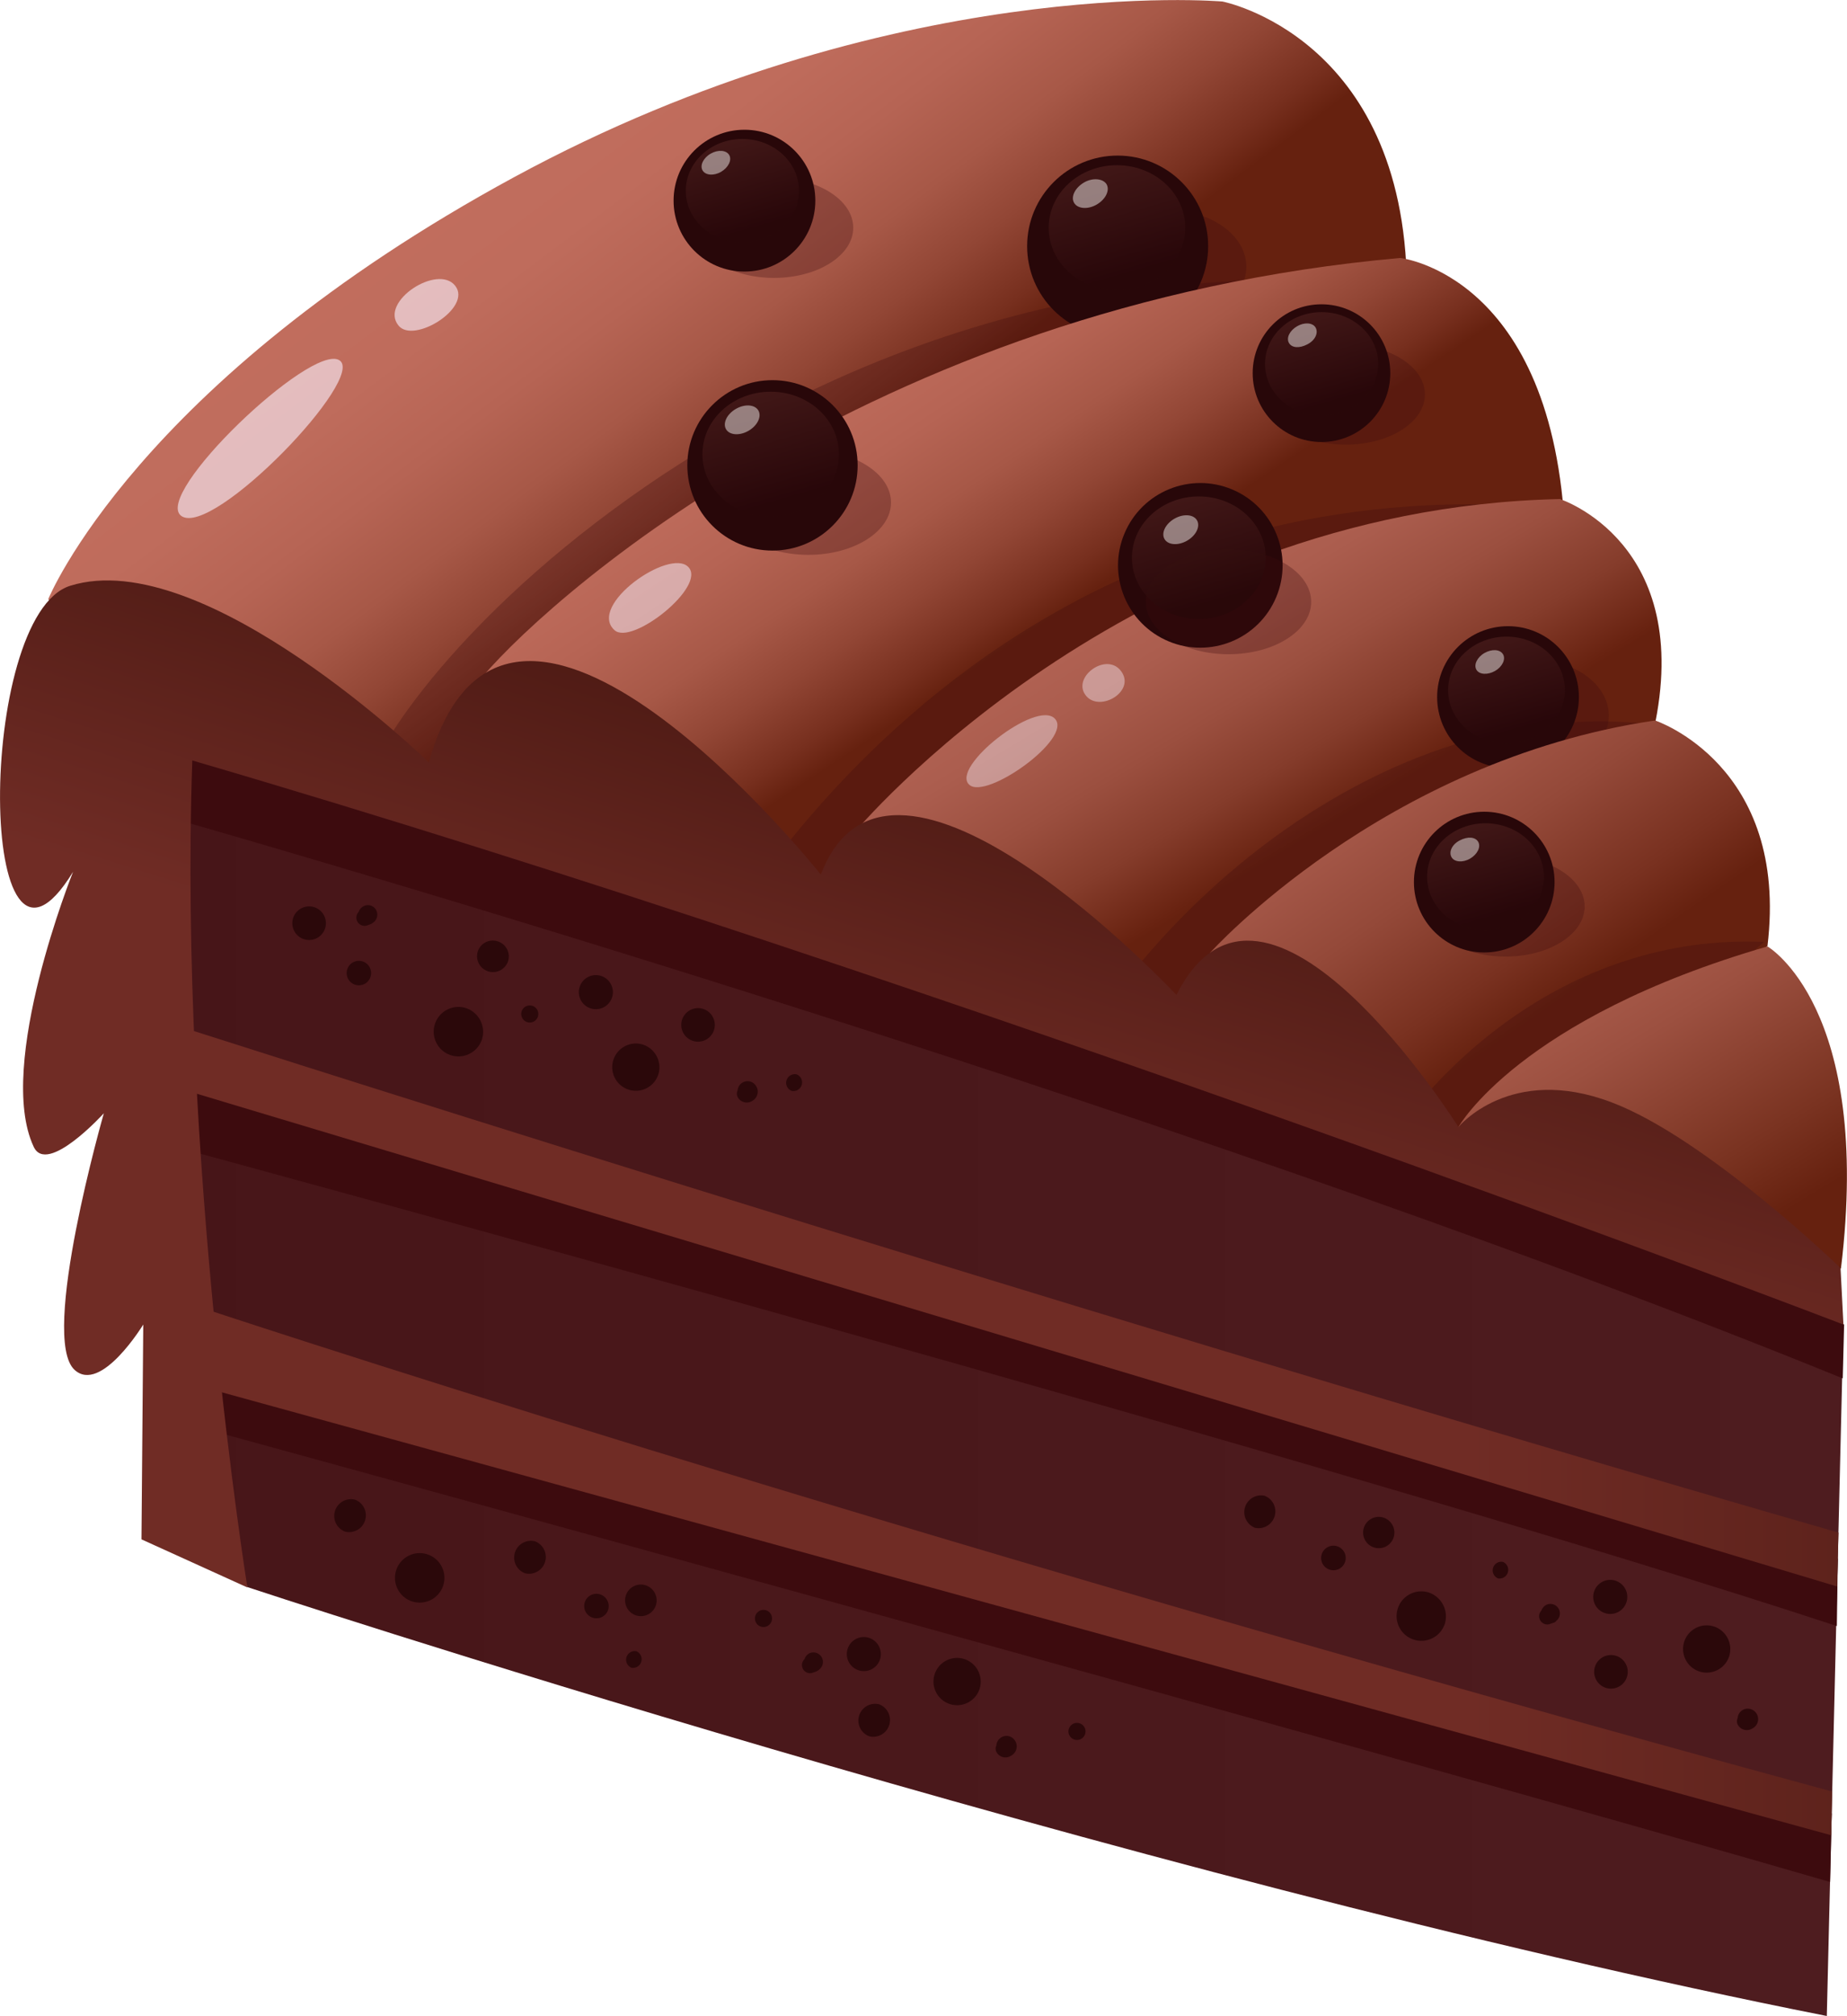
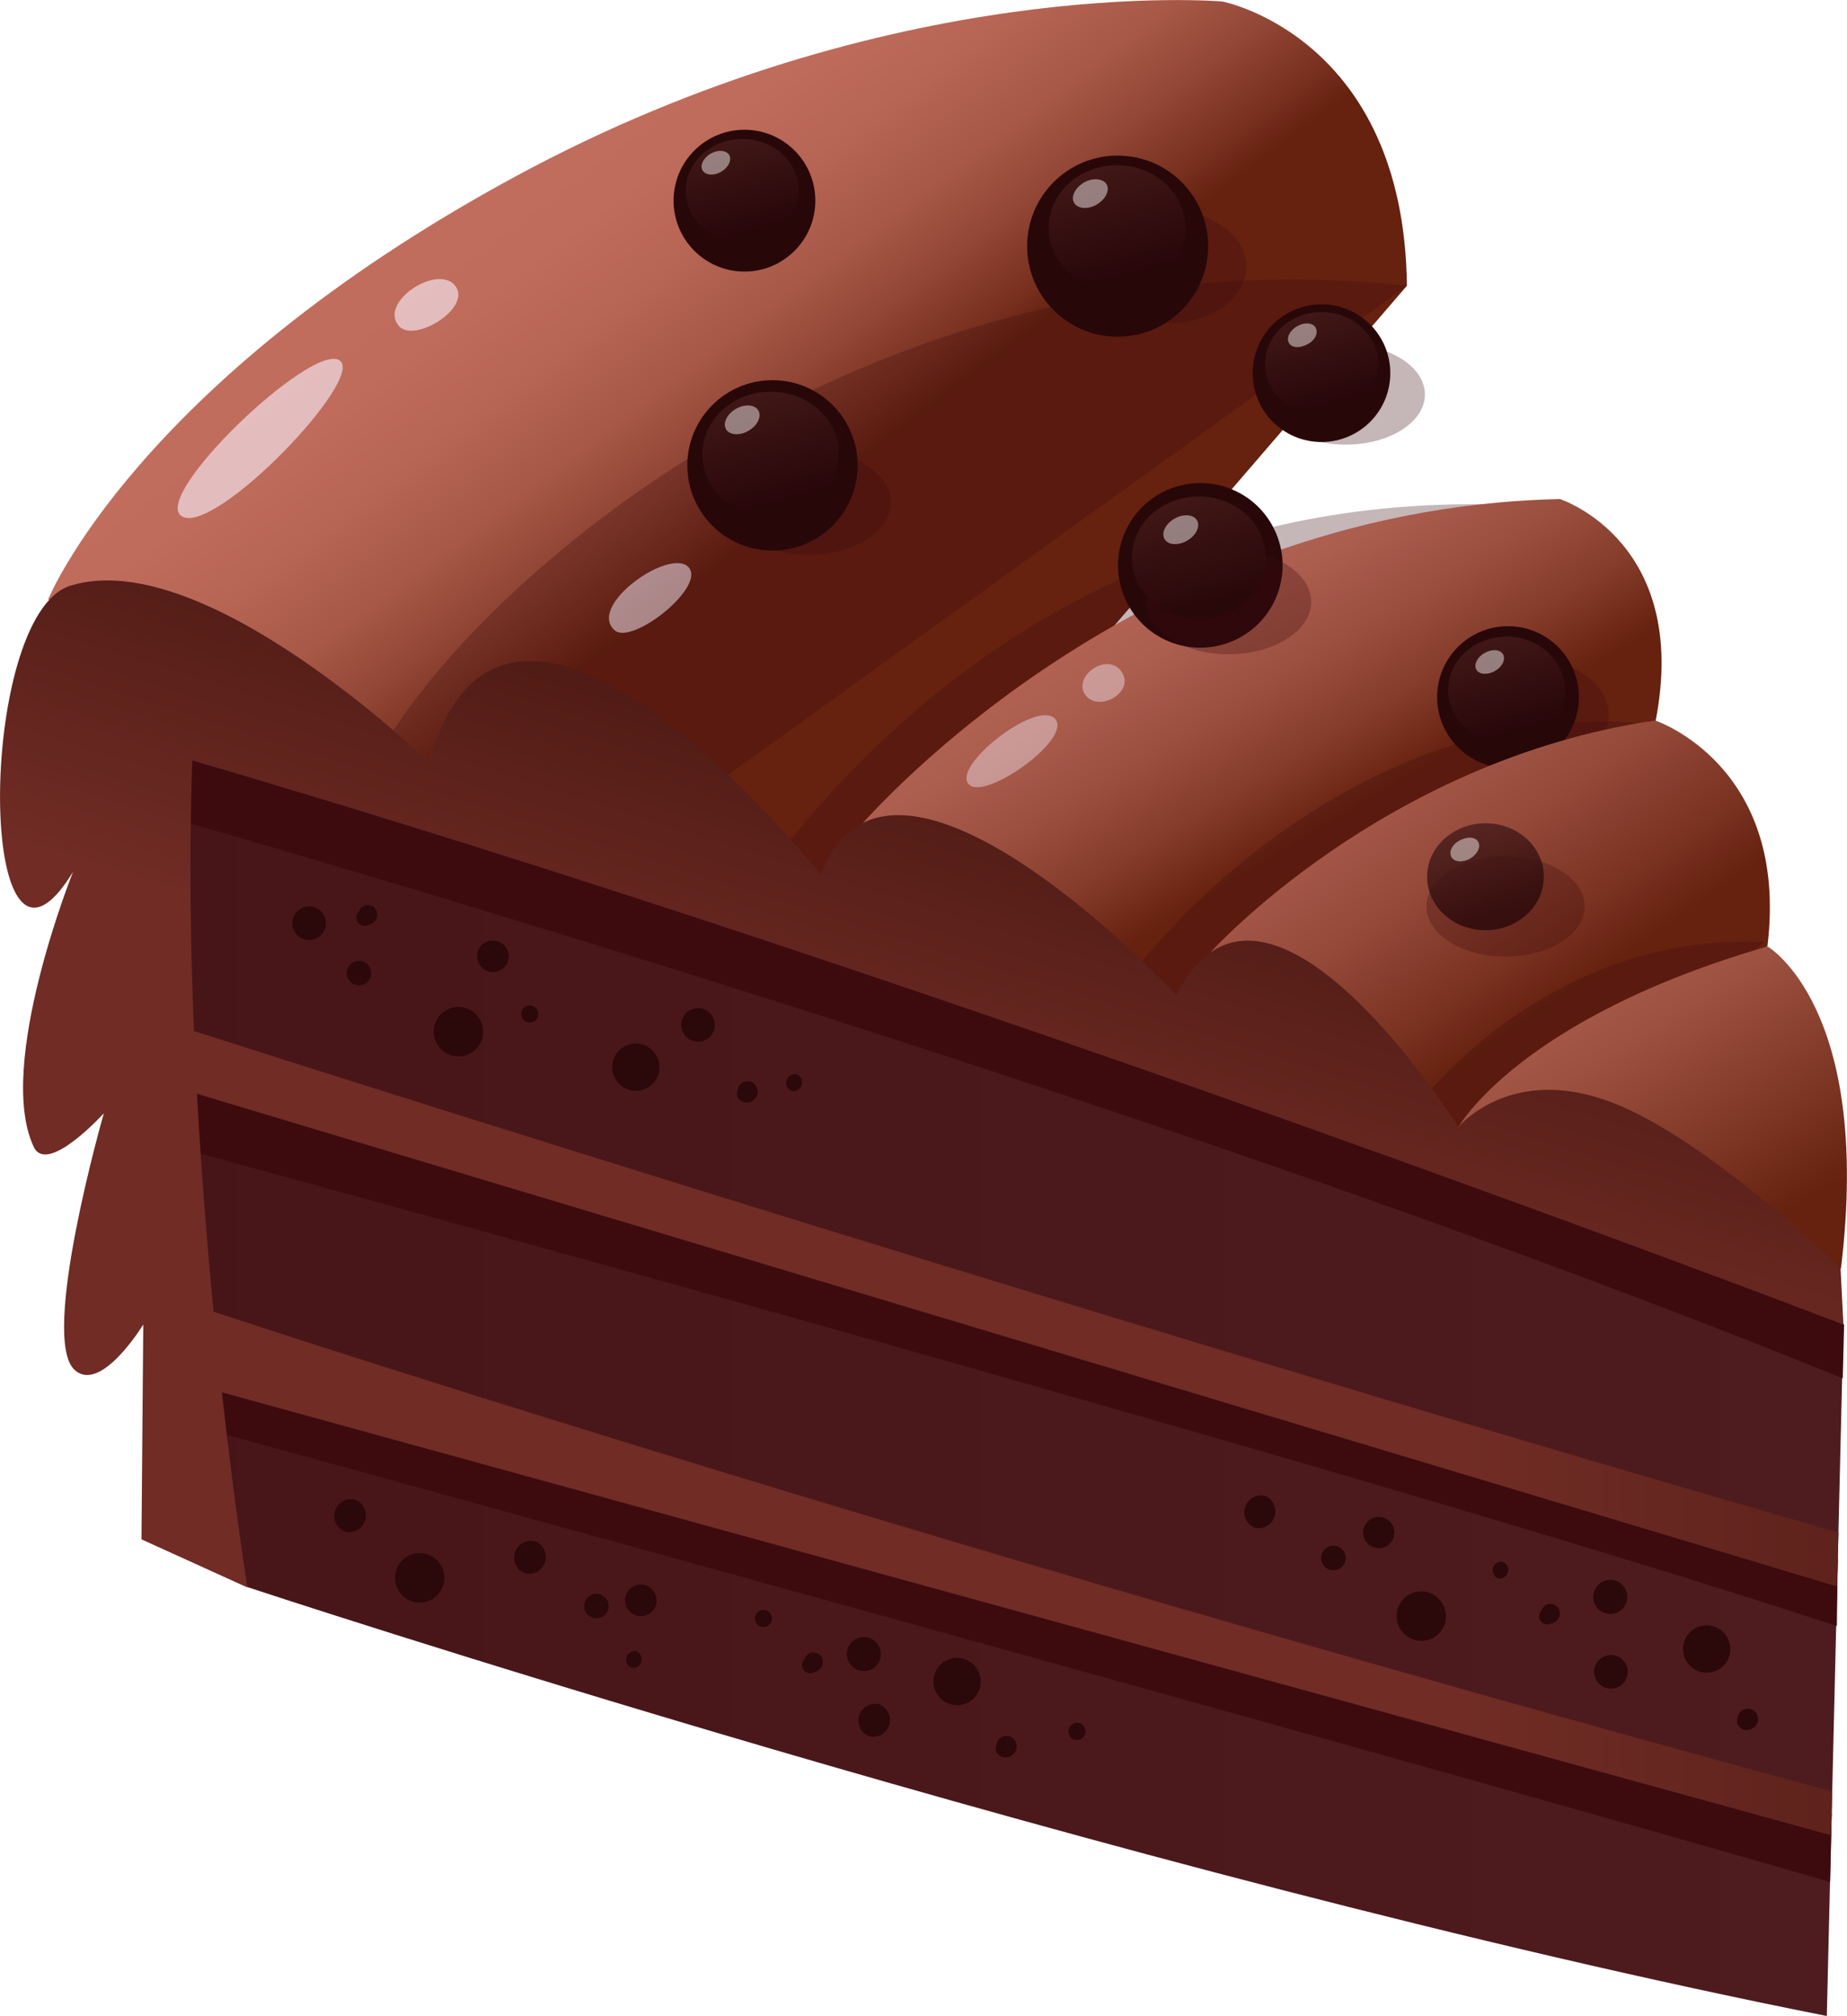
<svg xmlns="http://www.w3.org/2000/svg" xmlns:xlink="http://www.w3.org/1999/xlink" viewBox="0 0 134.47 146.68">
  <defs>
    <style>.cls-1{isolation:isolate;}.cls-2{fill:url(#linear-gradient);}.cls-11,.cls-3,.cls-4{fill:#3d0b0e;}.cls-3,.cls-4{opacity:0.3;}.cls-4{mix-blend-mode:multiply;}.cls-5{fill:#280709;}.cls-6{fill:url(#linear-gradient-2);}.cls-7{fill:url(#linear-gradient-3);}.cls-8{fill:url(#linear-gradient-4);}.cls-9{fill:url(#linear-gradient-5);}.cls-10{fill:url(#linear-gradient-6);}.cls-12{fill:url(#linear-gradient-7);}.cls-13{fill:url(#linear-gradient-8);}.cls-14{fill:url(#linear-gradient-9);}.cls-15{fill:#2b080a;}.cls-16,.cls-17,.cls-18{fill:#fbf2ff;}.cls-16{opacity:0.6;}.cls-17,.cls-26{opacity:0.5;}.cls-18{opacity:0.4;}.cls-19,.cls-20,.cls-21,.cls-22,.cls-23,.cls-24,.cls-25{opacity:0.8;}.cls-19{fill:url(#linear-gradient-10);}.cls-20{fill:url(#linear-gradient-11);}.cls-21{fill:url(#linear-gradient-12);}.cls-22{fill:url(#linear-gradient-13);}.cls-23{fill:url(#linear-gradient-14);}.cls-24{fill:url(#linear-gradient-15);}.cls-25{fill:url(#linear-gradient-16);}.cls-26{fill:#f0ebe8;}</style>
    <linearGradient id="linear-gradient" x1="-1731.14" y1="6.67" x2="-1709.08" y2="36.09" gradientTransform="translate(1768.25)" gradientUnits="userSpaceOnUse">
      <stop offset="0" stop-color="#c26e5e" />
      <stop offset="0.29" stop-color="#bf6c5c" />
      <stop offset="0.48" stop-color="#b66454" />
      <stop offset="0.65" stop-color="#a75847" />
      <stop offset="0.79" stop-color="#924635" />
      <stop offset="0.93" stop-color="#772f1e" />
      <stop offset="1" stop-color="#66210f" />
    </linearGradient>
    <linearGradient id="linear-gradient-2" x1="-1709.49" y1="17.82" x2="-1691.47" y2="44.84" xlink:href="#linear-gradient" />
    <linearGradient id="linear-gradient-3" x1="-1688.78" y1="32.13" x2="-1671.86" y2="60.32" gradientTransform="translate(1768.25)" gradientUnits="userSpaceOnUse">
      <stop offset="0" stop-color="#b86859" />
      <stop offset="0.27" stop-color="#b56556" />
      <stop offset="0.48" stop-color="#ab5d4e" />
      <stop offset="0.66" stop-color="#9b4f3f" />
      <stop offset="0.83" stop-color="#853c2b" />
      <stop offset="0.99" stop-color="#682210" />
      <stop offset="1" stop-color="#66210f" />
    </linearGradient>
    <linearGradient id="linear-gradient-4" x1="-1676.35" y1="43.46" x2="-1655.56" y2="73.41" gradientTransform="translate(1768.25)" gradientUnits="userSpaceOnUse">
      <stop offset="0" stop-color="#b86859" />
      <stop offset="0.22" stop-color="#b46555" />
      <stop offset="0.44" stop-color="#a85a4b" />
      <stop offset="0.66" stop-color="#944939" />
      <stop offset="0.88" stop-color="#793120" />
      <stop offset="1" stop-color="#66210f" />
    </linearGradient>
    <linearGradient id="linear-gradient-5" x1="-1657.69" y1="63.36" x2="-1641.48" y2="90.14" gradientTransform="translate(1768.25)" gradientUnits="userSpaceOnUse">
      <stop offset="0" stop-color="#b86859" />
      <stop offset="0.19" stop-color="#b16252" />
      <stop offset="0.48" stop-color="#9c5040" />
      <stop offset="0.82" stop-color="#7a3321" />
      <stop offset="1" stop-color="#66210f" />
    </linearGradient>
    <linearGradient id="linear-gradient-6" x1="-1760.04" y1="99.3" x2="-1634.04" y2="99.3" gradientTransform="translate(1768.25)" gradientUnits="userSpaceOnUse">
      <stop offset="0" stop-color="#471518" />
      <stop offset="1" stop-color="#4e1c1f" />
    </linearGradient>
    <linearGradient id="linear-gradient-7" x1="-1695.01" y1="94.75" x2="-1592.84" y2="94.75" gradientTransform="translate(1768.25)" gradientUnits="userSpaceOnUse">
      <stop offset="0.33" stop-color="#702c25" />
      <stop offset="1" stop-color="#42140e" />
    </linearGradient>
    <linearGradient id="linear-gradient-8" x1="-1695.01" y1="114.28" x2="-1592.84" y2="114.28" xlink:href="#linear-gradient-7" />
    <linearGradient id="linear-gradient-9" x1="-1708.54" y1="97.86" x2="-1692.78" y2="47.8" xlink:href="#linear-gradient-7" />
    <linearGradient id="linear-gradient-10" x1="-1714.17" y1="25.99" x2="-1711.17" y2="36.4" gradientTransform="translate(1768.25)" gradientUnits="userSpaceOnUse">
      <stop offset="0" stop-color="#522320" />
      <stop offset="1" stop-color="#280709" />
    </linearGradient>
    <linearGradient id="linear-gradient-11" x1="-1688.96" y1="9.51" x2="-1685.96" y2="19.92" xlink:href="#linear-gradient-10" />
    <linearGradient id="linear-gradient-12" x1="-1682.96" y1="33.66" x2="-1680.02" y2="43.86" xlink:href="#linear-gradient-10" />
    <linearGradient id="linear-gradient-13" x1="-1660.3" y1="44.18" x2="-1657.74" y2="53.07" xlink:href="#linear-gradient-10" />
    <linearGradient id="linear-gradient-14" x1="-1661.84" y1="57.75" x2="-1659.27" y2="66.65" xlink:href="#linear-gradient-10" />
    <linearGradient id="linear-gradient-15" x1="-1673.71" y1="20.64" x2="-1671.23" y2="29.26" xlink:href="#linear-gradient-10" />
    <linearGradient id="linear-gradient-16" x1="-1715.88" y1="8.03" x2="-1713.4" y2="16.65" xlink:href="#linear-gradient-10" />
  </defs>
  <title>6Asset 3</title>
  <g class="cls-1">
    <g id="Layer_2" data-name="Layer 2">
      <g id="Layer_1-2" data-name="Layer 1">
        <path class="cls-2" d="M3.51,43.6s6.4-15.78,33.9-30.7S89,.11,89,.11s13.22,2.55,13.43,20.68L42.74,90.08Z" />
        <ellipse class="cls-3" cx="84.98" cy="19.41" rx="5.76" ry="4.13" />
        <path class="cls-4" d="M25.84,59.57c-1,9.63,10.36,8.91,10.36,8.91l66.24-47.69C58.89,16.08,26.91,49.34,25.84,59.57Z" />
        <circle class="cls-5" cx="81.37" cy="17.91" r="6.59" />
-         <path class="cls-6" d="M34.69,49.77c4.24-5.41,28.46-27.57,67.26-31,0,0,11.18,1.21,12,20.18L70.25,73.24S30.45,55.18,34.69,49.77Z" />
        <path class="cls-4" d="M49.29,73.86l8.18,5.3L113.85,37C67.84,32.71,49.29,73.86,49.29,73.86Z" />
        <path class="cls-7" d="M62.21,60.57S81.8,37,113.57,36.31c0,0,9.85,3.17,6.82,16.85L96,78.78,70.46,72.6Z" />
        <ellipse class="cls-3" cx="111.37" cy="52.06" rx="5.76" ry="4.13" />
        <path class="cls-4" d="M80.06,87.39l39.36-34.77c-19.81-1.79-37.93,15.06-43.9,29.55C78.06,83.92,77.23,86.06,80.06,87.39Z" />
        <circle class="cls-5" cx="109.79" cy="50.72" r="5.16" />
        <path class="cls-8" d="M88.09,69.33s12.58-14,32.41-16.91c0,0,9.77,3.23,8.18,16.41L112.25,83.68l-19.62-3.2Z" />
        <path class="cls-4" d="M103.29,90.74l25.14-22.21C114,67.92,102.92,78.08,98,88.41,99.7,89.3,101.51,90,103.29,90.74Z" />
        <path class="cls-9" d="M106.18,82s4.4-7.9,22.5-13.14c0,0,7.66,4.41,5.35,23.43C134,92.26,109.48,89.32,106.18,82Z" />
        <path class="cls-10" d="M18,115.47s63.46,21,115,31.21l1.21-50.31S46.9,58.31,8.2,51.91C8.2,51.91,10,92.44,18,115.47Z" />
        <path class="cls-11" d="M133.36,131.94l-118.44-33,.14,5.06s87.47,24,118.18,32.93Z" />
        <path class="cls-11" d="M133.8,113.41,13,77.08l.14,6.47s85.3,23.12,120.59,34.76Z" />
        <path class="cls-11" d="M12.16,59.43s71.14,20.15,122,40.86l.1-3.92S52.85,60.9,12.4,52.69Z" />
        <path class="cls-12" d="M133.85,111.51C73.64,94.17,11.19,74.08,11.19,74.08l.68,4.76,121.88,36.59Z" />
        <path class="cls-13" d="M14.07,100.73l119.25,32.8.07-3.18C62.46,111.09,14.22,95,14.22,95l-.78,2.59C13.64,98.67,13.85,99.7,14.07,100.73Z" />
        <path class="cls-14" d="M134.21,96.37,134,92.26s-9.77-9.46-16.68-12.06C109.94,77.4,106.18,82,106.18,82S92.1,59.59,85.65,72.39c0,0-20.77-22.2-25.89-8.76,0,0-22.78-28.62-28.54-8.16,0,0-16.36-15.9-26.11-12.85-6.87,2.15-6.82,32.32.21,20.81,0,0-5.65,14.07-2.87,20C3.42,85.56,7.56,81,7.56,81S2.87,97.33,5.43,99.67c1.92,1.76,5-3.3,5-3.3L10.3,112l7.71,3.5S13,84.24,14,55.33C69.52,71.57,134.21,96.37,134.21,96.37Z" />
        <g id="_Group_" data-name="&lt;Group&gt;">
          <path id="_Path_" data-name="&lt;Path&gt;" class="cls-15" d="M100.7,110.41a1.14,1.14,0,1,0,.77,1.43A1.15,1.15,0,0,0,100.7,110.41Z" />
          <path id="_Path_2" data-name="&lt;Path&gt;" class="cls-15" d="M104,115.86a1.8,1.8,0,1,0,1.2,2.25A1.84,1.84,0,0,0,104,115.86Z" />
          <path id="_Path_3" data-name="&lt;Path&gt;" class="cls-15" d="M109.42,113.64a.63.63,0,0,0-.36,1.2A.63.63,0,0,0,109.42,113.64Z" />
          <path id="_Path_4" data-name="&lt;Path&gt;" class="cls-15" d="M113.2,118a.69.69,0,1,0-.65-1.22.78.78,0,0,0-.33.4.6.6,0,0,0,.56,1l.32-.11C113.16,118.07,113.42,117.89,113.2,118Z" />
          <path id="_Path_5" data-name="&lt;Path&gt;" class="cls-15" d="M117.59,115a1.24,1.24,0,0,0-1.54.82,1.24,1.24,0,1,0,1.54-.82Z" />
          <path id="_Path_6" data-name="&lt;Path&gt;" class="cls-15" d="M117.64,120.47a1.22,1.22,0,0,0-.71,2.34A1.22,1.22,0,0,0,117.64,120.47Z" />
          <path id="_Path_7" data-name="&lt;Path&gt;" class="cls-15" d="M124.75,118.33a1.72,1.72,0,1,0,1.15,2.15A1.73,1.73,0,0,0,124.75,118.33Z" />
          <path id="_Path_8" data-name="&lt;Path&gt;" class="cls-15" d="M127.51,124.37a.73.73,0,0,0-1,.64.53.53,0,0,0,0,.46.75.75,0,0,0,1.07.29A.76.76,0,0,0,127.51,124.37Z" />
          <path id="_Path_9" data-name="&lt;Path&gt;" class="cls-15" d="M97.34,112.5a.89.89,0,0,0-.52,1.71.89.89,0,1,0,.52-1.71Z" />
          <path id="_Path_10" data-name="&lt;Path&gt;" class="cls-15" d="M92.07,108.83a1.22,1.22,0,0,0-.7,2.33A1.22,1.22,0,0,0,92.07,108.83Z" />
        </g>
        <g id="_Group_2" data-name="&lt;Group&gt;">
          <path id="_Path_11" data-name="&lt;Path&gt;" class="cls-15" d="M36.2,68.48a1.15,1.15,0,0,0-1.42.76A1.14,1.14,0,1,0,37,69.9,1.15,1.15,0,0,0,36.2,68.48Z" />
          <path id="_Path_12" data-name="&lt;Path&gt;" class="cls-15" d="M33.9,73.34a1.8,1.8,0,1,0,1.2,2.24A1.82,1.82,0,0,0,33.9,73.34Z" />
          <path id="_Path_13" data-name="&lt;Path&gt;" class="cls-15" d="M38.75,73.18a.62.62,0,0,0-.36,1.19A.62.62,0,0,0,38.75,73.18Z" />
          <path id="_Path_14" data-name="&lt;Path&gt;" class="cls-15" d="M58,78.17a.63.63,0,0,0-.37,1.2A.63.63,0,0,0,58,78.17Z" />
          <path id="_Path_15" data-name="&lt;Path&gt;" class="cls-15" d="M27.13,67.15a.7.7,0,0,0,0-1.2.68.68,0,0,0-.69,0,.73.73,0,0,0-.33.4.6.6,0,0,0,.56,1l.31-.11C27.08,67.2,27.35,67,27.13,67.15Z" />
-           <path id="_Path_16" data-name="&lt;Path&gt;" class="cls-15" d="M43.74,71a1.24,1.24,0,1,0,.83,1.54A1.24,1.24,0,0,0,43.74,71Z" />
          <path id="_Path_17" data-name="&lt;Path&gt;" class="cls-15" d="M51.17,73.4a1.22,1.22,0,0,0-.7,2.34A1.22,1.22,0,0,0,51.17,73.4Z" />
          <path id="_Path_18" data-name="&lt;Path&gt;" class="cls-15" d="M46.8,76a1.72,1.72,0,1,0,1.14,2.14A1.74,1.74,0,0,0,46.8,76Z" />
          <path id="_Path_19" data-name="&lt;Path&gt;" class="cls-15" d="M54.65,78.7a.73.73,0,0,0-.95.64.55.55,0,0,0,0,.47.75.75,0,0,0,1.07.29A.77.77,0,0,0,54.65,78.7Z" />
          <path id="_Path_20" data-name="&lt;Path&gt;" class="cls-15" d="M26.52,70A.89.89,0,1,0,26,71.68.89.89,0,0,0,26.52,70Z" />
          <path id="_Path_21" data-name="&lt;Path&gt;" class="cls-15" d="M22.86,66a1.22,1.22,0,0,0-.71,2.34A1.22,1.22,0,0,0,22.86,66Z" />
        </g>
        <g id="_Group_3" data-name="&lt;Group&gt;">
          <path id="_Path_22" data-name="&lt;Path&gt;" class="cls-15" d="M47,115.34a1.15,1.15,0,1,0,.76,1.43A1.16,1.16,0,0,0,47,115.34Z" />
-           <path id="_Path_23" data-name="&lt;Path&gt;" class="cls-15" d="M31.08,113.08a1.8,1.8,0,1,0,1.2,2.24A1.8,1.8,0,0,0,31.08,113.08Z" />
+           <path id="_Path_23" data-name="&lt;Path&gt;" class="cls-15" d="M31.08,113.08a1.8,1.8,0,1,0,1.2,2.24A1.8,1.8,0,0,0,31.08,113.08" />
          <path id="_Path_24" data-name="&lt;Path&gt;" class="cls-15" d="M55.77,117.16a.62.62,0,0,0-.37,1.19A.62.62,0,0,0,55.77,117.16Z" />
          <path id="_Path_25" data-name="&lt;Path&gt;" class="cls-15" d="M78.59,125.38a.62.62,0,0,0-.36,1.19A.62.62,0,0,0,78.59,125.38Z" />
          <path id="_Path_26" data-name="&lt;Path&gt;" class="cls-15" d="M46.33,120.14a.63.63,0,0,0-.36,1.2A.63.63,0,0,0,46.33,120.14Z" />
          <path id="_Path_27" data-name="&lt;Path&gt;" class="cls-15" d="M59.55,121.53a.69.69,0,0,0-.66-1.22.75.75,0,0,0-.32.41.59.59,0,0,0,.55,1l.32-.11C59.5,121.58,59.77,121.4,59.55,121.53Z" />
          <path id="_Path_28" data-name="&lt;Path&gt;" class="cls-15" d="M63.25,119.16a1.24,1.24,0,1,0,.83,1.54A1.25,1.25,0,0,0,63.25,119.16Z" />
          <path id="_Path_29" data-name="&lt;Path&gt;" class="cls-15" d="M64,124a1.22,1.22,0,0,0-.71,2.33A1.22,1.22,0,0,0,64,124Z" />
          <path id="_Path_30" data-name="&lt;Path&gt;" class="cls-15" d="M70.18,120.7a1.72,1.72,0,1,0,1.15,2.14A1.73,1.73,0,0,0,70.18,120.7Z" />
          <path id="_Path_31" data-name="&lt;Path&gt;" class="cls-15" d="M73.54,126.35a.74.74,0,0,0-1,.65.53.53,0,0,0,0,.46.74.74,0,0,0,1.06.29A.77.77,0,0,0,73.54,126.35Z" />
          <path id="_Path_32" data-name="&lt;Path&gt;" class="cls-15" d="M43.68,116a.89.89,0,0,0-1.11.59.89.89,0,1,0,1.71.52A.9.9,0,0,0,43.68,116Z" />
          <path id="_Path_33" data-name="&lt;Path&gt;" class="cls-15" d="M38.94,112.14a1.22,1.22,0,0,0-.71,2.33A1.22,1.22,0,0,0,38.94,112.14Z" />
          <path id="_Path_34" data-name="&lt;Path&gt;" class="cls-15" d="M25.84,109.11a1.22,1.22,0,0,0-.71,2.33A1.22,1.22,0,0,0,25.84,109.11Z" />
        </g>
        <path class="cls-16" d="M13.2,37.54C11.07,36,22.59,25,24.69,26.2S15.49,39.15,13.2,37.54Z" />
        <path class="cls-16" d="M29,23.67c-1.38-1.73,2.87-4.49,4.14-2.88S30.07,25.07,29,23.67Z" />
        <path class="cls-17" d="M44.74,45.85c-2-1.8,4-6,5.37-4.6S46,47,44.74,45.85Z" />
        <path class="cls-18" d="M70.57,57.1c-1.42-1.27,4.89-6.23,6.23-4.81S71.81,58.22,70.57,57.1Z" />
        <path class="cls-18" d="M79.1,50.66c-1.17-1.33,1.44-3.28,2.52-1.83S80.13,51.82,79.1,50.66Z" />
        <circle class="cls-5" cx="87.4" cy="41.13" r="5.99" transform="translate(15.66 105.83) rotate(-67.25)" />
-         <ellipse class="cls-3" cx="56.35" cy="16.57" rx="5.77" ry="3.65" />
        <ellipse class="cls-3" cx="58.85" cy="36.56" rx="6.02" ry="3.81" />
        <ellipse class="cls-3" cx="89.44" cy="43.79" rx="6.02" ry="3.81" />
        <ellipse class="cls-3" cx="109.61" cy="65.95" rx="5.76" ry="3.65" />
        <ellipse class="cls-3" cx="97.98" cy="28.7" rx="5.76" ry="3.65" />
        <circle class="cls-5" cx="54.2" cy="14.6" r="5.16" />
-         <circle class="cls-5" cx="108.06" cy="64.18" r="5.12" />
        <circle class="cls-5" cx="96.21" cy="27.15" r="5.01" />
        <circle class="cls-5" cx="56.24" cy="33.86" r="6.2" />
        <ellipse class="cls-19" cx="56.11" cy="33.05" rx="4.97" ry="4.55" />
        <ellipse class="cls-20" cx="81.32" cy="16.57" rx="4.97" ry="4.55" />
        <ellipse class="cls-21" cx="87.28" cy="40.58" rx="4.87" ry="4.46" />
        <ellipse class="cls-22" cx="109.68" cy="50.21" rx="4.25" ry="3.89" />
        <ellipse class="cls-23" cx="108.15" cy="63.79" rx="4.25" ry="3.89" />
        <ellipse class="cls-24" cx="96.22" cy="26.48" rx="4.12" ry="3.77" />
        <ellipse class="cls-25" cx="54.05" cy="13.88" rx="4.12" ry="3.77" />
        <path class="cls-26" d="M53.09,11.28c.21.36-.06.91-.59,1.22s-1.14.26-1.35-.1.05-.91.59-1.22S52.88,10.92,53.09,11.28Z" />
        <path class="cls-26" d="M95.78,23.83c.21.37,0,.91-.59,1.22s-1.14.27-1.35-.1.06-.9.59-1.21S95.57,23.47,95.78,23.83Z" />
        <path class="cls-26" d="M109.43,47.61c.21.36-.06.91-.59,1.21s-1.14.27-1.35-.09.05-.91.59-1.22S109.22,47.24,109.43,47.61Z" />
        <path class="cls-26" d="M107.62,61.25c.21.37-.06.91-.59,1.22s-1.14.26-1.35-.1,0-.91.59-1.22S107.41,60.89,107.62,61.25Z" />
        <ellipse class="cls-26" cx="54.04" cy="30.55" rx="1.36" ry="0.92" transform="translate(-8.04 31.11) rotate(-30)" />
        <path class="cls-26" d="M80.56,13.4c.26.44-.06,1.1-.71,1.48s-1.39.32-1.65-.12.07-1.1.72-1.48S80.31,13,80.56,13.4Z" />
        <ellipse class="cls-26" cx="85.62" cy="38.39" rx="1.36" ry="0.92" transform="matrix(0.87, -0.5, 0.5, 0.87, -7.72, 47.95)" />
      </g>
    </g>
  </g>
</svg>